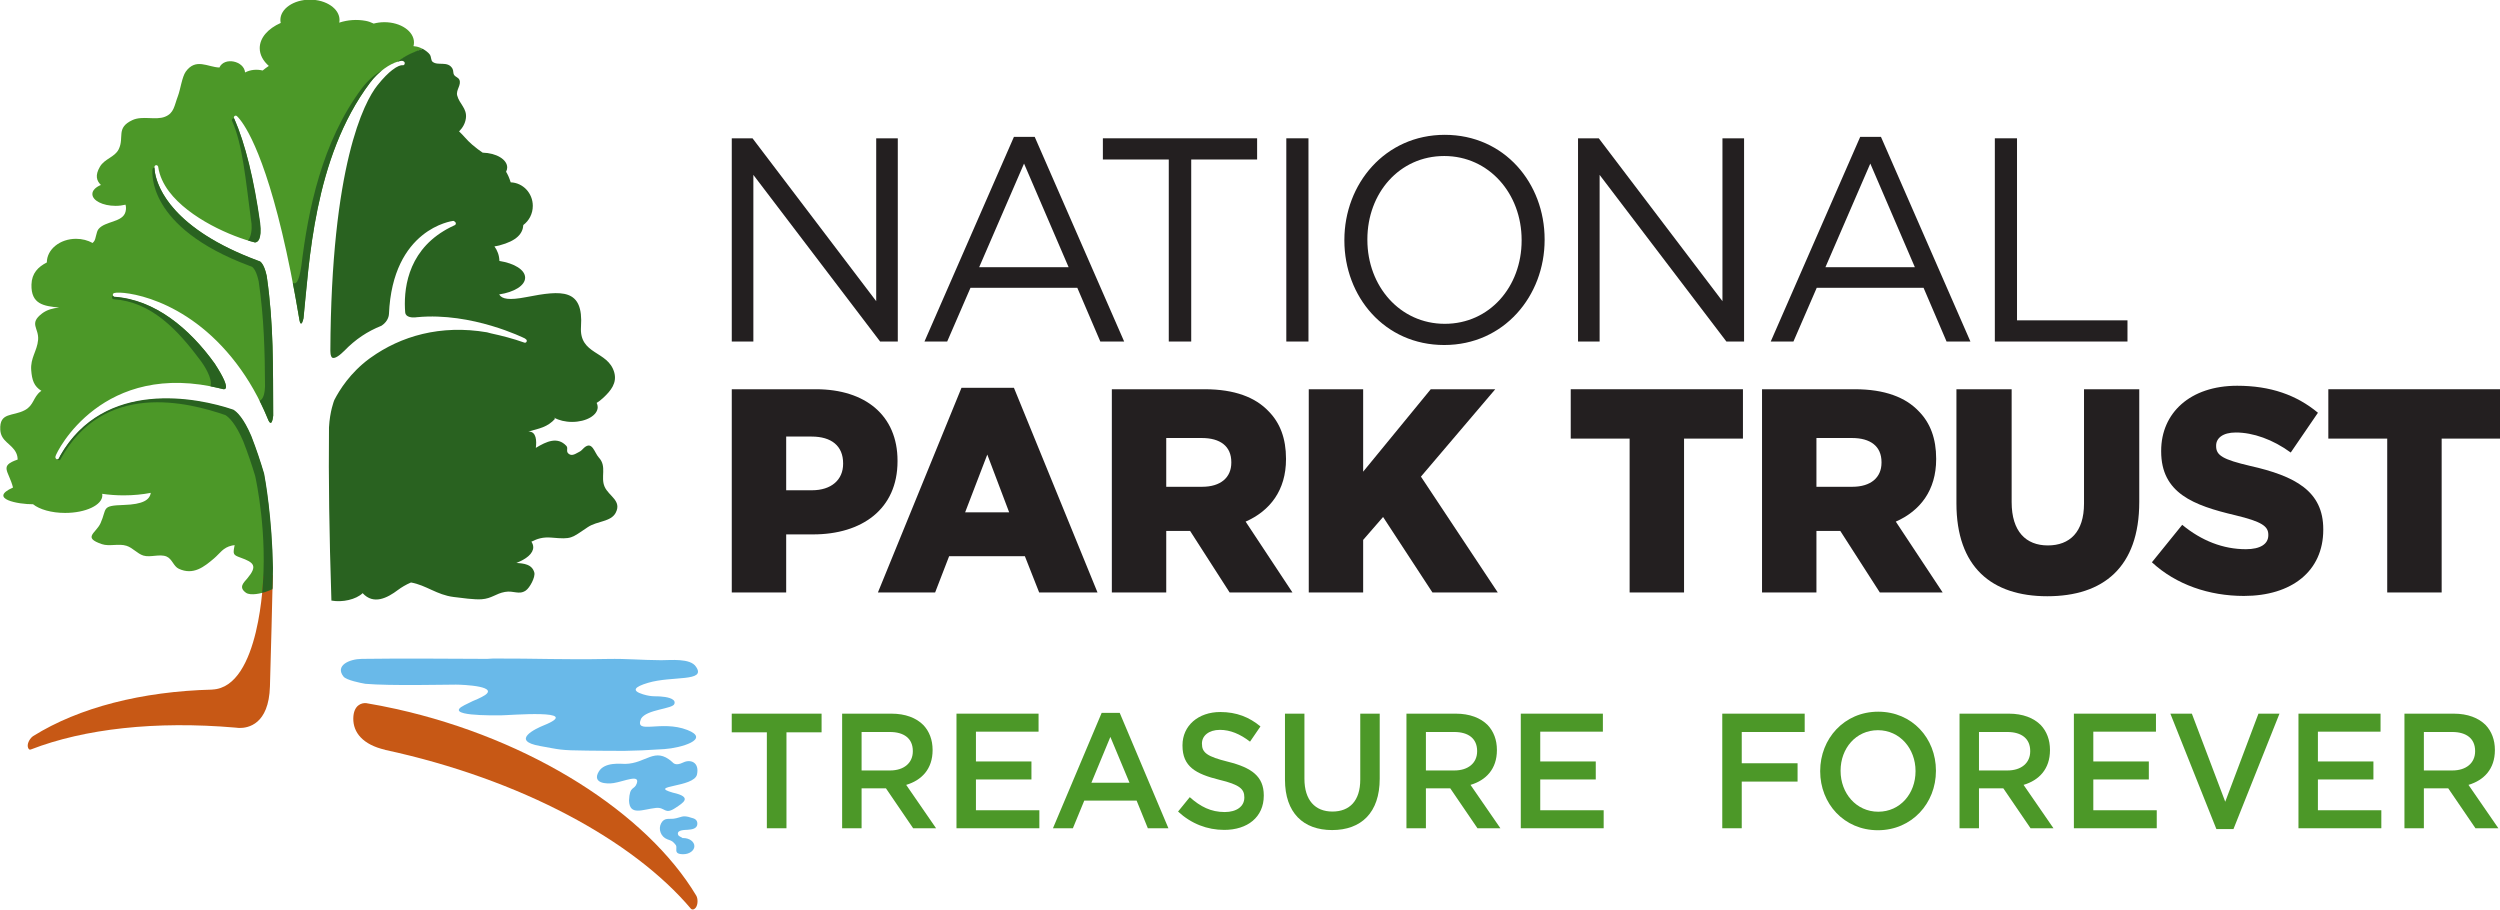
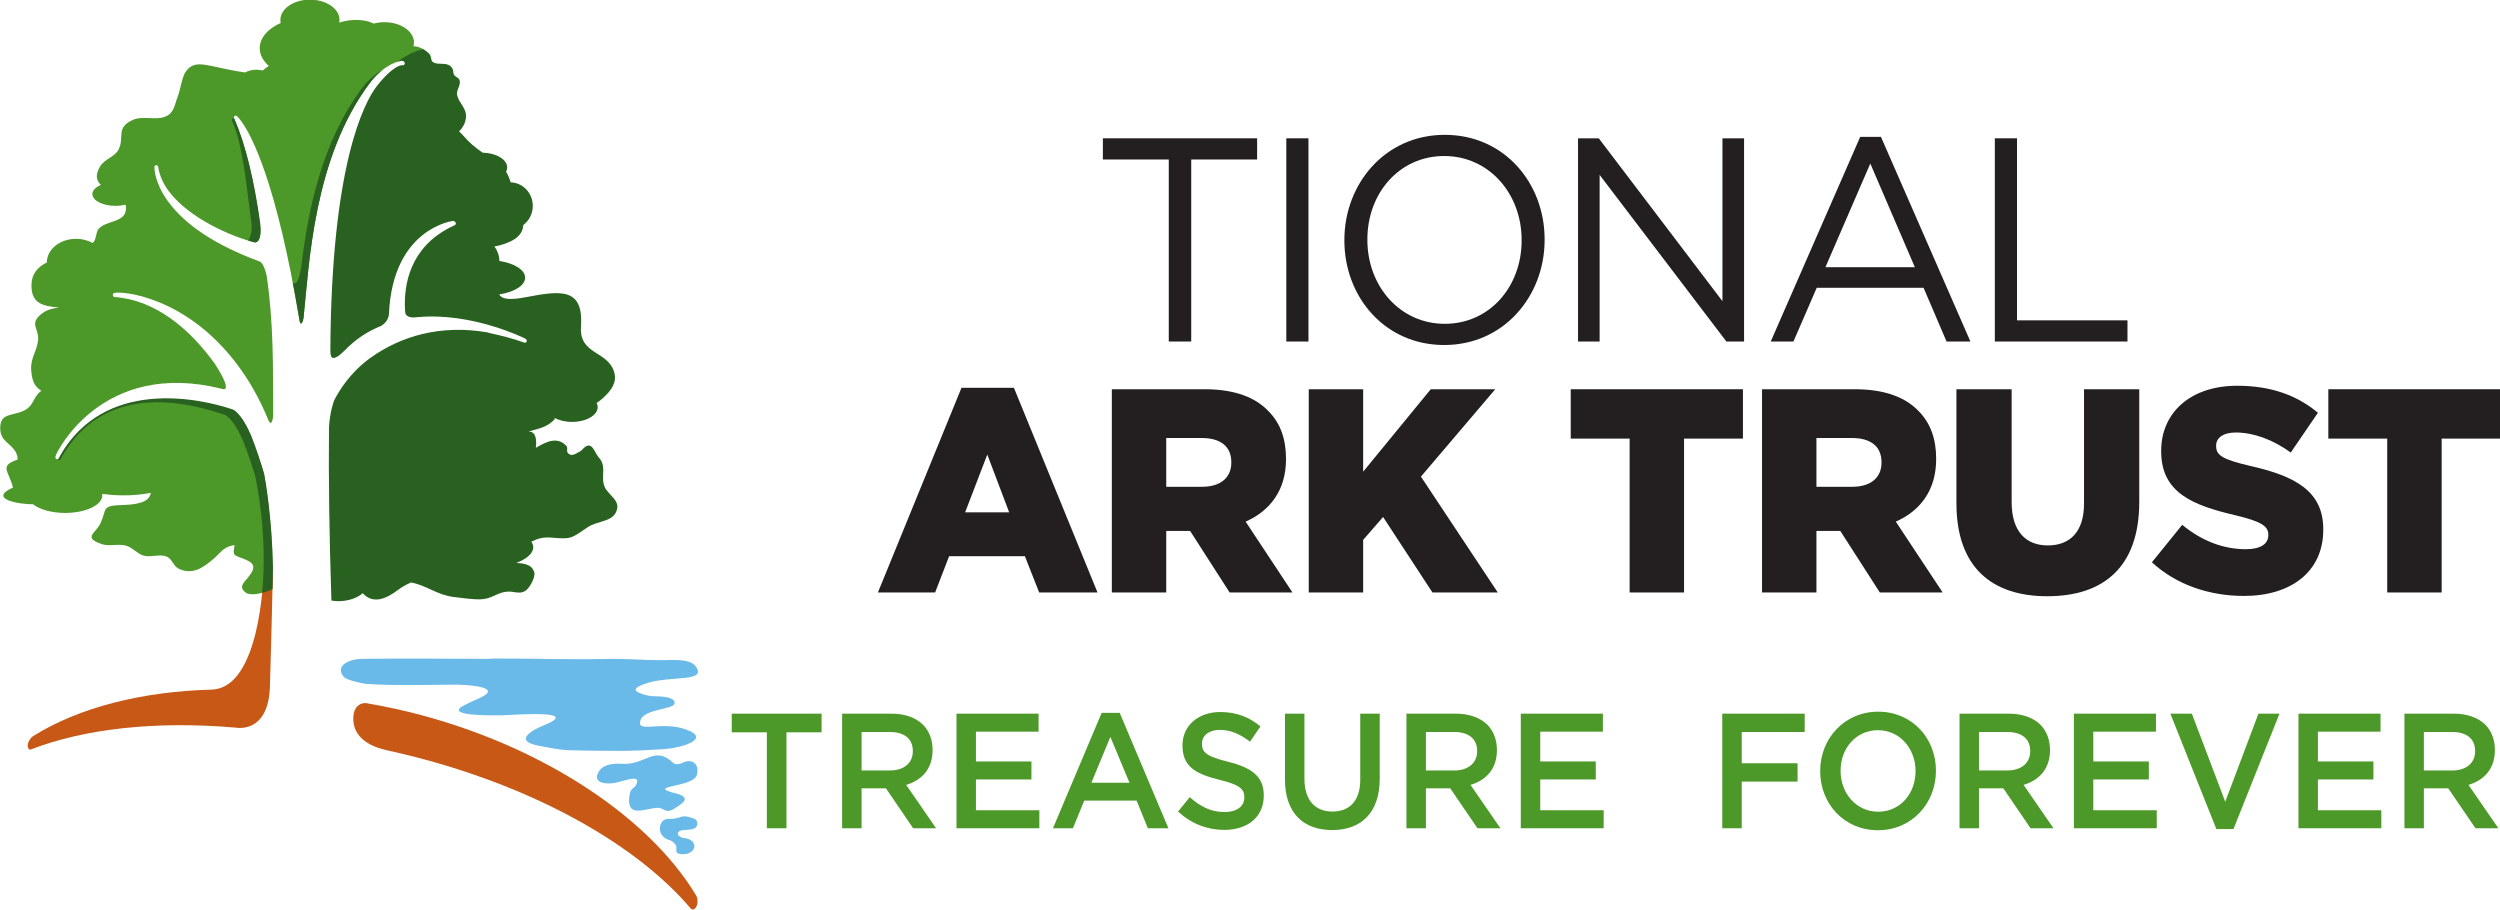
<svg xmlns="http://www.w3.org/2000/svg" viewBox="3.722 144.885 492.069 179.051" width="492.069px" height="179.051px" preserveAspectRatio="none">
  <g id="g8" transform="matrix(1.541, 0, 0, -1.541, -320.754, 653.79)" style="">
    <g id="g10" transform="scale(0.1)">
-       <path d="M 3040.29 3125.78 L 3066.79 3125.78 L 3224.77 2917.75 L 3224.77 3125.78 L 3252.35 3125.78 L 3252.35 2866.21 L 3229.78 2866.21 L 3067.87 3079.05 L 3067.87 2866.21 L 3040.29 2866.21 L 3040.29 3125.78" style="fill: rgb(35, 31, 32); fill-opacity: 1; fill-rule: nonzero; stroke: none;" id="path100" />
-       <path d="M 3470.54 2961.13 L 3413.59 3093.52 L 3356.28 2961.13 L 3470.54 2961.13 Z M 3400.69 3127.63 L 3427.21 3127.63 L 3541.48 2866.21 L 3511.03 2866.21 L 3481.65 2934.8 L 3345.17 2934.8 L 3315.44 2866.21 L 3286.42 2866.21 L 3400.69 3127.63" style="fill: rgb(35, 31, 32); fill-opacity: 1; fill-rule: nonzero; stroke: none;" id="path102" />
      <path d="M 3598.46 3098.71 L 3514.29 3098.71 L 3514.29 3125.78 L 3711.3 3125.78 L 3711.3 3098.71 L 3627.13 3098.71 L 3627.13 2866.21 L 3598.46 2866.21 L 3598.46 3098.71" style="fill: rgb(35, 31, 32); fill-opacity: 1; fill-rule: nonzero; stroke: none;" id="path104" />
      <path d="M 3748.59 3125.78 L 3776.89 3125.78 L 3776.89 2866.21 L 3748.59 2866.21 L 3748.59 3125.78" style="fill: rgb(35, 31, 32); fill-opacity: 1; fill-rule: nonzero; stroke: none;" id="path106" />
      <path d="M 4049.15 2995.25 L 4049.15 2995.98 C 4049.15 3054.95 4007.59 3103.16 3950.28 3103.16 C 3892.96 3103.16 3852.13 3055.69 3852.13 2996.74 L 3852.13 2995.98 C 3852.13 2937.03 3893.68 2888.83 3950.99 2888.83 C 4008.31 2888.83 4049.15 2936.28 4049.15 2995.25 Z M 3822.75 2995.25 L 3822.75 2995.98 C 3822.75 3067.56 3874.7 3130.22 3950.99 3130.22 C 4027.3 3130.22 4078.52 3068.3 4078.52 2996.74 L 4078.52 2995.98 C 4078.52 2924.42 4026.58 2861.76 3950.28 2861.76 C 3873.97 2861.76 3822.75 2923.68 3822.75 2995.25" style="fill: rgb(35, 31, 32); fill-opacity: 1; fill-rule: nonzero; stroke: none;" id="path108" />
      <path d="M 4121.19 3125.78 L 4147.69 3125.78 L 4305.66 2917.75 L 4305.66 3125.78 L 4333.27 3125.78 L 4333.27 2866.21 L 4310.7 2866.21 L 4148.77 3079.05 L 4148.77 2866.21 L 4121.19 2866.21 L 4121.19 3125.78" style="fill: rgb(35, 31, 32); fill-opacity: 1; fill-rule: nonzero; stroke: none;" id="path110" />
      <path d="M 4551.42 2961.13 L 4494.5 3093.52 L 4437.19 2961.13 L 4551.42 2961.13 Z M 4481.61 3127.63 L 4508.11 3127.63 L 4622.38 2866.21 L 4591.91 2866.21 L 4562.54 2934.8 L 4426.07 2934.8 L 4396.32 2866.21 L 4367.33 2866.21 L 4481.61 3127.63" style="fill: rgb(35, 31, 32); fill-opacity: 1; fill-rule: nonzero; stroke: none;" id="path112" />
      <path d="M 4653.57 3125.78 L 4681.89 3125.78 L 4681.89 2893.27 L 4822.99 2893.27 L 4822.99 2866.21 L 4653.57 2866.21 L 4653.57 3125.78" style="fill: rgb(35, 31, 32); fill-opacity: 1; fill-rule: nonzero; stroke: none;" id="path114" />
-       <path d="M 3142.74 2676.23 C 3167.46 2676.23 3182.51 2689.58 3182.51 2709.97 L 3182.51 2710.71 C 3182.51 2732.96 3167.46 2744.82 3142.39 2744.82 L 3109.79 2744.82 L 3109.79 2676.23 L 3142.74 2676.23 Z M 3040.29 2805.27 L 3147.77 2805.27 C 3211.17 2805.27 3252 2771.53 3252 2714.05 L 3252 2713.31 C 3252 2652.12 3206.5 2619.86 3144.18 2619.86 L 3109.79 2619.86 L 3109.79 2545.69 L 3040.29 2545.69 L 3040.29 2805.27" style="fill: rgb(35, 31, 32); fill-opacity: 1; fill-rule: nonzero; stroke: none;" id="path116" />
      <path d="M 3394.6 2648.05 L 3366.66 2721.84 L 3338.35 2648.05 L 3394.6 2648.05 Z M 3333.7 2807.12 L 3400.68 2807.12 L 3507.44 2545.69 L 3432.92 2545.69 L 3414.65 2592.05 L 3317.93 2592.05 L 3300.03 2545.69 L 3226.95 2545.69 L 3333.7 2807.12" style="fill: rgb(35, 31, 32); fill-opacity: 1; fill-rule: nonzero; stroke: none;" id="path118" />
      <path d="M 3641.1 2680.68 C 3664.73 2680.68 3678.34 2692.54 3678.34 2711.46 L 3678.34 2712.19 C 3678.34 2732.59 3664.02 2742.97 3640.74 2742.97 L 3595.23 2742.97 L 3595.23 2680.68 L 3641.1 2680.68 Z M 3525.74 2805.27 L 3644.31 2805.27 C 3682.64 2805.27 3709.15 2794.89 3725.98 2777.09 C 3740.68 2762.26 3748.2 2742.22 3748.2 2716.64 L 3748.2 2715.9 C 3748.2 2676.23 3727.78 2649.89 3696.62 2636.18 L 3756.44 2545.69 L 3676.19 2545.69 L 3625.69 2624.32 L 3595.23 2624.32 L 3595.23 2545.69 L 3525.74 2545.69 L 3525.74 2805.27" style="fill: rgb(35, 31, 32); fill-opacity: 1; fill-rule: nonzero; stroke: none;" id="path120" />
      <path d="M 3777.26 2805.27 L 3846.74 2805.27 L 3846.74 2699.96 L 3933.07 2805.27 L 4015.47 2805.27 L 3920.54 2693.66 L 4018.69 2545.69 L 3935.23 2545.69 L 3872.18 2642.11 L 3846.74 2612.82 L 3846.74 2545.69 L 3777.26 2545.69 L 3777.26 2805.27" style="fill: rgb(35, 31, 32); fill-opacity: 1; fill-rule: nonzero; stroke: none;" id="path122" />
      <path d="M 4187.09 2742.22 L 4111.87 2742.22 L 4111.87 2805.27 L 4331.83 2805.27 L 4331.83 2742.22 L 4256.61 2742.22 L 4256.61 2545.69 L 4187.09 2545.69 L 4187.09 2742.22" style="fill: rgb(35, 31, 32); fill-opacity: 1; fill-rule: nonzero; stroke: none;" id="path124" />
      <path d="M 4471.55 2680.68 C 4495.22 2680.68 4508.82 2692.54 4508.82 2711.46 L 4508.82 2712.19 C 4508.82 2732.59 4494.5 2742.97 4471.21 2742.97 L 4425.7 2742.97 L 4425.7 2680.68 L 4471.55 2680.68 Z M 4356.21 2805.27 L 4474.76 2805.27 C 4513.09 2805.27 4539.63 2794.89 4556.45 2777.09 C 4571.11 2762.26 4578.63 2742.22 4578.63 2716.64 L 4578.63 2715.9 C 4578.63 2676.23 4558.22 2649.89 4527.08 2636.18 L 4586.93 2545.69 L 4506.67 2545.69 L 4456.16 2624.32 L 4425.7 2624.32 L 4425.7 2545.69 L 4356.21 2545.69 L 4356.21 2805.27" style="fill: rgb(35, 31, 32); fill-opacity: 1; fill-rule: nonzero; stroke: none;" id="path126" />
      <path d="M 4604.51 2659.53 L 4604.51 2805.27 L 4675.04 2805.27 L 4675.04 2661.02 C 4675.04 2623.57 4693.34 2605.77 4721.27 2605.77 C 4749.21 2605.77 4767.47 2622.83 4767.47 2659.17 L 4767.47 2805.27 L 4838.04 2805.27 L 4838.04 2661.39 C 4838.04 2577.59 4791.85 2540.87 4720.56 2540.87 C 4649.26 2540.87 4604.51 2578.33 4604.51 2659.53" style="fill: rgb(35, 31, 32); fill-opacity: 1; fill-rule: nonzero; stroke: none;" id="path128" />
      <path d="M 4854.19 2584.25 L 4892.9 2632.09 C 4917.63 2611.7 4945.17 2600.95 4974.22 2600.95 C 4992.8 2600.95 5002.87 2607.62 5002.87 2618.75 L 5002.87 2619.49 C 5002.87 2630.25 4994.63 2636.18 4960.61 2644.34 C 4907.23 2656.95 4866.02 2672.52 4866.02 2725.91 L 4866.02 2726.65 C 4866.02 2774.87 4902.92 2809.72 4963.1 2809.72 C 5005.74 2809.72 5039.04 2797.86 5066.26 2775.24 L 5031.52 2724.43 C 5008.62 2741.12 4983.51 2750.02 4961.33 2750.02 C 4944.46 2750.02 4936.22 2742.59 4936.22 2733.34 L 4936.22 2732.59 C 4936.22 2720.72 4944.84 2715.54 4979.58 2707.37 C 5037.27 2694.39 5073.06 2675.11 5073.06 2626.54 L 5073.06 2625.79 C 5073.06 2572.76 5032.57 2541.26 4971.67 2541.26 C 4927.26 2541.26 4884.99 2555.71 4854.19 2584.25" style="fill: rgb(35, 31, 32); fill-opacity: 1; fill-rule: nonzero; stroke: none;" id="path130" />
      <path d="M 5154.75 2742.22 L 5079.53 2742.22 L 5079.53 2805.27 L 5299.5 2805.27 L 5299.5 2742.22 L 5224.28 2742.22 L 5224.28 2545.69 L 5154.75 2545.69 L 5154.75 2742.22" style="fill: rgb(35, 31, 32); fill-opacity: 1; fill-rule: nonzero; stroke: none;" id="path132" />
      <path d="M 3085.1 2367.06 L 3040.25 2367.06 L 3040.25 2390.9 L 3155 2390.9 L 3155 2367.06 L 3110.15 2367.06 L 3110.15 2244.53 L 3085.1 2244.53 L 3085.1 2367.06" style="fill: rgb(76, 152, 40); fill-opacity: 1; fill-rule: nonzero; stroke: none;" id="path134" />
      <path d="M 3242.46 2318.34 C 3260.23 2318.34 3271.55 2327.96 3271.55 2342.81 L 3271.55 2343.22 C 3271.55 2358.9 3260.64 2367.48 3242.25 2367.48 L 3206.1 2367.48 L 3206.1 2318.34 L 3242.46 2318.34 Z M 3181.25 2390.9 L 3244.27 2390.9 C 3262.05 2390.9 3275.99 2385.47 3285.08 2376.26 C 3292.56 2368.32 3296.8 2357.45 3296.8 2344.69 L 3296.8 2344.27 C 3296.8 2320.22 3282.86 2305.79 3263.06 2299.93 L 3301.24 2244.53 L 3271.96 2244.53 L 3237.21 2295.54 L 3206.1 2295.54 L 3206.1 2244.53 L 3181.25 2244.53 L 3181.25 2390.9" style="fill: rgb(76, 152, 40); fill-opacity: 1; fill-rule: nonzero; stroke: none;" id="path136" />
      <path d="M 3327.31 2390.9 L 3432.14 2390.9 L 3432.14 2367.9 L 3352.15 2367.9 L 3352.15 2329.84 L 3423.05 2329.84 L 3423.05 2306.84 L 3352.15 2306.84 L 3352.15 2267.52 L 3433.16 2267.52 L 3433.16 2244.53 L 3327.31 2244.53 L 3327.31 2390.9" style="fill: rgb(76, 152, 40); fill-opacity: 1; fill-rule: nonzero; stroke: none;" id="path138" />
      <path d="M 3548.3 2302.66 L 3523.86 2361.21 L 3499.62 2302.66 L 3548.3 2302.66 Z M 3512.76 2391.95 L 3535.78 2391.95 L 3598 2244.53 L 3571.73 2244.53 L 3557.39 2279.86 L 3490.53 2279.86 L 3475.99 2244.53 L 3450.53 2244.53 L 3512.76 2391.95" style="fill: rgb(76, 152, 40); fill-opacity: 1; fill-rule: nonzero; stroke: none;" id="path140" />
      <path d="M 3610.33 2265.86 L 3625.28 2284.25 C 3638.8 2272.13 3652.34 2265.23 3669.92 2265.23 C 3685.26 2265.23 3694.97 2272.55 3694.97 2283.63 L 3694.97 2284.05 C 3694.97 2294.5 3689.31 2300.15 3663.05 2306.43 C 3632.95 2313.95 3615.98 2323.14 3615.98 2350.12 L 3615.98 2350.54 C 3615.98 2375.64 3636.19 2392.99 3664.26 2392.99 C 3684.86 2392.99 3701.23 2386.51 3715.56 2374.59 L 3702.24 2355.14 C 3689.51 2364.97 3676.79 2370.2 3663.85 2370.2 C 3649.31 2370.2 3640.83 2362.46 3640.83 2352.84 L 3640.83 2352.42 C 3640.83 2341.13 3647.29 2336.11 3674.35 2329.42 C 3704.26 2321.9 3719.81 2310.81 3719.81 2286.55 L 3719.81 2286.14 C 3719.81 2258.74 3699.01 2242.43 3669.31 2242.43 C 3647.7 2242.43 3627.3 2250.17 3610.33 2265.86" style="fill: rgb(76, 152, 40); fill-opacity: 1; fill-rule: nonzero; stroke: none;" id="path142" />
      <path d="M 3746.88 2306.63 L 3746.88 2390.9 L 3771.73 2390.9 L 3771.73 2307.68 C 3771.73 2280.49 3785.28 2265.86 3807.48 2265.86 C 3829.5 2265.86 3843.04 2279.66 3843.04 2306.63 L 3843.04 2390.9 L 3867.89 2390.9 L 3867.89 2307.89 C 3867.89 2264.18 3844.05 2242.22 3807.08 2242.22 C 3770.31 2242.22 3746.88 2264.18 3746.88 2306.63" style="fill: rgb(76, 152, 40); fill-opacity: 1; fill-rule: nonzero; stroke: none;" id="path144" />
      <path d="M 3963.25 2318.34 C 3981.02 2318.34 3992.32 2327.96 3992.32 2342.81 L 3992.32 2343.22 C 3992.32 2358.9 3981.42 2367.48 3963.04 2367.48 L 3926.89 2367.48 L 3926.89 2318.34 L 3963.25 2318.34 Z M 3902.04 2390.9 L 3965.07 2390.9 C 3982.83 2390.9 3996.77 2385.47 4005.87 2376.26 C 4013.34 2368.32 4017.58 2357.45 4017.58 2344.69 L 4017.58 2344.27 C 4017.58 2320.22 4003.65 2305.79 3983.85 2299.93 L 4022.03 2244.53 L 3992.74 2244.53 L 3957.98 2295.54 L 3926.89 2295.54 L 3926.89 2244.53 L 3902.04 2244.53 L 3902.04 2390.9" style="fill: rgb(76, 152, 40); fill-opacity: 1; fill-rule: nonzero; stroke: none;" id="path146" />
      <path d="M 4048.08 2390.9 L 4152.93 2390.9 L 4152.93 2367.9 L 4072.93 2367.9 L 4072.93 2329.84 L 4143.84 2329.84 L 4143.84 2306.84 L 4072.93 2306.84 L 4072.93 2267.52 L 4153.94 2267.52 L 4153.94 2244.53 L 4048.08 2244.53 L 4048.08 2390.9" style="fill: rgb(76, 152, 40); fill-opacity: 1; fill-rule: nonzero; stroke: none;" id="path148" />
      <path d="M 4305.43 2390.9 L 4410.7 2390.9 L 4410.7 2367.48 L 4330.3 2367.48 L 4330.3 2327.54 L 4401.6 2327.54 L 4401.6 2304.13 L 4330.3 2304.13 L 4330.3 2244.53 L 4305.43 2244.53 L 4305.43 2390.9" style="fill: rgb(76, 152, 40); fill-opacity: 1; fill-rule: nonzero; stroke: none;" id="path150" />
      <path d="M 4552.28 2317.29 L 4552.28 2317.71 C 4552.28 2346.15 4532.3 2369.78 4504.23 2369.78 C 4476.15 2369.78 4456.55 2346.57 4456.55 2318.14 L 4456.55 2317.71 C 4456.55 2289.28 4476.53 2265.65 4504.61 2265.65 C 4532.68 2265.65 4552.28 2288.85 4552.28 2317.29 Z M 4430.49 2317.29 L 4430.49 2317.71 C 4430.49 2358.9 4461.2 2393.41 4504.61 2393.41 C 4548.07 2393.41 4578.34 2359.32 4578.34 2318.14 L 4578.34 2317.71 C 4578.34 2276.52 4547.63 2242.01 4504.23 2242.01 C 4460.82 2242.01 4430.49 2276.11 4430.49 2317.29" style="fill: rgb(76, 152, 40); fill-opacity: 1; fill-rule: nonzero; stroke: none;" id="path152" />
      <path d="M 4669.67 2318.34 C 4687.45 2318.34 4698.75 2327.96 4698.75 2342.81 L 4698.75 2343.22 C 4698.75 2358.9 4687.83 2367.48 4669.48 2367.48 L 4633.31 2367.48 L 4633.31 2318.34 L 4669.67 2318.34 Z M 4608.48 2390.9 L 4671.49 2390.9 C 4689.27 2390.9 4703.21 2385.47 4712.31 2376.26 C 4719.79 2368.32 4724 2357.45 4724 2344.69 L 4724 2344.27 C 4724 2320.22 4710.07 2305.79 4690.27 2299.93 L 4728.46 2244.53 L 4699.19 2244.53 L 4664.4 2295.54 L 4633.31 2295.54 L 4633.31 2244.53 L 4608.48 2244.53 L 4608.48 2390.9" style="fill: rgb(76, 152, 40); fill-opacity: 1; fill-rule: nonzero; stroke: none;" id="path154" />
      <path d="M 4754.53 2390.9 L 4859.37 2390.9 L 4859.37 2367.9 L 4779.35 2367.9 L 4779.35 2329.84 L 4850.26 2329.84 L 4850.26 2306.84 L 4779.35 2306.84 L 4779.35 2267.52 L 4860.37 2267.52 L 4860.37 2244.53 L 4754.53 2244.53 L 4754.53 2390.9" style="fill: rgb(76, 152, 40); fill-opacity: 1; fill-rule: nonzero; stroke: none;" id="path156" />
      <path d="M 4877.76 2390.9 L 4905.22 2390.9 L 4947.86 2278.4 L 4990.27 2390.9 L 5017.14 2390.9 L 4958.36 2243.48 L 4936.55 2243.48 L 4877.76 2390.9" style="fill: rgb(76, 152, 40); fill-opacity: 1; fill-rule: nonzero; stroke: none;" id="path158" />
      <path d="M 5041.39 2390.9 L 5146.22 2390.9 L 5146.22 2367.9 L 5066.21 2367.9 L 5066.21 2329.84 L 5137.12 2329.84 L 5137.12 2306.84 L 5066.21 2306.84 L 5066.21 2267.52 L 5147.23 2267.52 L 5147.23 2244.53 L 5041.39 2244.53 L 5041.39 2390.9" style="fill: rgb(76, 152, 40); fill-opacity: 1; fill-rule: nonzero; stroke: none;" id="path160" />
      <path d="M 5237.94 2318.34 C 5255.7 2318.34 5267.02 2327.96 5267.02 2342.81 L 5267.02 2343.22 C 5267.02 2358.9 5256.09 2367.48 5237.74 2367.48 L 5201.56 2367.48 L 5201.56 2318.34 L 5237.94 2318.34 Z M 5176.75 2390.9 L 5239.75 2390.9 C 5257.53 2390.9 5271.47 2385.47 5280.58 2376.26 C 5288.05 2368.32 5292.27 2357.45 5292.27 2344.69 L 5292.27 2344.27 C 5292.27 2320.22 5278.32 2305.79 5258.53 2299.93 L 5296.72 2244.53 L 5267.45 2244.53 L 5232.66 2295.54 L 5201.56 2295.54 L 5201.56 2244.53 L 5176.75 2244.53 L 5176.75 2390.9" style="fill: rgb(76, 152, 40); fill-opacity: 1; fill-rule: nonzero; stroke: none;" id="path162" />
-       <path d="M 2453.38 2551.59 C 2453.59 2559.93 2453.74 2568.35 2453.91 2576.73 L 2453.9 2576.73 C 2452.77 2641.25 2444.13 2689.2 2442.66 2696.96 C 2438.11 2712.33 2432.73 2728.53 2426.31 2744.98 C 2421.54 2756.21 2417.06 2763.85 2413.16 2769.08 C 2409.23 2774.28 2405.92 2776.98 2403.58 2778.39 C 2356.64 2794.44 2235.88 2818.39 2180.64 2716.65 C 2180.28 2715.99 2179.51 2715.76 2178.83 2715.76 C 2178.41 2715.76 2177.98 2715.87 2177.6 2716.12 C 2177.3 2716.31 2177.1 2716.58 2176.94 2716.87 C 2176.35 2717.55 2176.25 2718.54 2176.48 2719.51 C 2177.88 2725.61 2236.53 2843.97 2389 2805.83 C 2389.47 2805.83 2389.8 2805.52 2389.75 2805.64 C 2389.75 2805.64 2404.62 2799.78 2379.82 2838.09 C 2347.72 2882.69 2303.66 2919.51 2251.87 2923.04 C 2251.19 2923.08 2250.67 2923.52 2250.34 2924.1 C 2249.89 2924.62 2249.64 2925.34 2249.74 2926.07 C 2249.91 2927.34 2250.69 2928.18 2252.2 2928.29 C 2261.37 2930.73 2342.25 2924.23 2407.71 2838.04 C 2422.82 2818.21 2436.88 2794.2 2448.69 2765.16 L 2448.72 2765.21 C 2448.72 2765.21 2449.1 2764.34 2449.66 2763.51 C 2451.07 2761.69 2453.37 2760.74 2454.56 2771.5 C 2454.2 2833.42 2455.35 2887.83 2446.29 2949.85 C 2444.42 2958.57 2442.08 2963.46 2439.98 2966.2 C 2439.28 2967.08 2438.6 2967.72 2437.97 2968.18 C 2436.9 2968.57 2435.81 2968.96 2434.76 2969.35 C 2434.72 2969.35 2434.67 2969.34 2434.67 2969.34 L 2434.68 2969.39 C 2368.62 2994.06 2335.7 3023.2 2319.32 3046.51 C 2302.71 3069.99 2302.83 3087.67 2302.88 3089.15 C 2302.92 3090.32 2303.77 3091.3 2304.9 3091.45 C 2305.8 3091.57 2306.74 3091.14 2307.17 3090.36 C 2307.42 3090.09 2307.62 3089.79 2307.67 3089.39 C 2309.28 3078.12 2314.24 3067.61 2321.43 3057.97 C 2347.45 3023.35 2401.93 2999.98 2431.19 2992.79 C 2434.56 2992.75 2440.11 2995.76 2437.59 3017.3 C 2429.84 3072.41 2419.11 3118.68 2404.56 3151.32 C 2404.11 3152.36 2404.41 3153.59 2405.3 3154.27 C 2406.19 3154.93 2407.41 3154.87 2408.23 3154.11 C 2408.57 3153.78 2410.79 3151.86 2414.43 3146.7 C 2427.28 3128.79 2458.67 3069.77 2488.08 2893.99 L 2488.09 2894 C 2488.09 2894 2488.11 2893.84 2488.15 2893.6 C 2488.22 2893.21 2488.29 2892.8 2488.38 2892.4 C 2488.57 2891.52 2488.85 2890.48 2489.26 2889.81 C 2490.11 2888.86 2491.4 2889.64 2493.17 2895.88 C 2500.51 2964.83 2505.77 3100.37 2578.13 3196.68 C 2589.69 3212.06 2604.19 3220.89 2613.12 3223.52 C 2613.12 3223.53 2613.14 3223.54 2613.15 3223.55 C 2613.59 3223.67 2613.99 3223.76 2614.4 3223.86 C 2624.9 3231.02 2635.16 3235.06 2645.45 3240.05 C 2644.33 3240.64 2643.2 3241.16 2642.1 3241.61 C 2639.28 3242.76 2636.51 3243.27 2633.75 3243.51 C 2634.15 3245.03 2634.39 3246.57 2634.39 3248.16 C 2634.39 3262.48 2617.48 3274.09 2596.61 3274.09 C 2591.78 3274.09 2587.17 3273.44 2582.91 3272.31 C 2579.65 3273.88 2576.35 3275.1 2573.02 3275.74 C 2561.64 3277.94 2549.63 3277.05 2538.91 3273.51 C 2539.13 3274.63 2539.29 3275.78 2539.29 3276.95 C 2539.29 3291.26 2522.37 3302.87 2501.52 3302.87 C 2480.65 3302.87 2463.74 3291.26 2463.74 3276.95 C 2463.74 3275.64 2463.92 3274.39 2464.19 3273.14 C 2447.97 3265.94 2437.36 3254.21 2437.36 3240.92 C 2437.36 3232.47 2441.67 3224.66 2448.96 3218.21 C 2446.23 3216.39 2443.59 3214.45 2441.13 3212.37 C 2433.7 3214.13 2425.71 3213.58 2418.66 3209.88 C 2417.39 3224.56 2392.27 3230.16 2385.84 3216.19 C 2370.79 3216.76 2355.73 3228.73 2342.88 3210.92 C 2338.14 3204.34 2336.02 3188 2333.01 3180.12 C 2328.08 3167.18 2328.08 3157.94 2316.27 3153.28 C 2304.19 3148.53 2287.58 3155.05 2274.66 3149 C 2253.33 3138.99 2264.73 3127.14 2257.27 3111.86 C 2252.25 3101.58 2239.33 3099.85 2233.26 3089.49 C 2226.77 3078.42 2228.97 3071.52 2234.51 3066.2 C 2227.9 3063.43 2223.6 3059.29 2223.6 3054.6 C 2223.6 3046.26 2236.88 3039.5 2253.27 3039.5 C 2257.82 3039.5 2262.07 3040.07 2265.92 3041 C 2266.73 3038.37 2266.83 3035.39 2265.92 3031.9 C 2262.4 3018.27 2239.9 3020.22 2231.48 3009.89 C 2228.29 3005.97 2228.32 2997.09 2225.57 2993.92 C 2224.94 2993.2 2224.41 2992.64 2223.89 2992.08 C 2217.88 2995.44 2210.61 2997.41 2202.75 2997.41 C 2182.15 2997.41 2165.45 2983.89 2165.45 2967.23 C 2165.45 2967.22 2165.45 2967.21 2165.45 2967.21 C 2154.4 2961.6 2146.21 2953.54 2145.81 2938.94 C 2145.14 2913.59 2161.87 2911.48 2181.16 2909.61 C 2173.09 2908.77 2165.58 2906.79 2159.38 2902.08 C 2142.1 2888.94 2155.61 2883.51 2154.28 2868.27 C 2153.05 2854.08 2144.28 2845.26 2145.49 2829.56 C 2146.46 2816.95 2149.01 2809.02 2158.54 2803.2 C 2158.16 2802.94 2157.71 2802.72 2157.35 2802.44 C 2147.88 2795.02 2148.99 2784.91 2137.5 2778.64 C 2122.1 2770.24 2104.75 2776.42 2105.96 2753.55 C 2106.77 2738.29 2120.6 2735.87 2126.3 2723.9 C 2127.71 2720.93 2128.09 2718.14 2128.18 2715.46 C 2104.1 2707.22 2116.63 2701.43 2122.25 2679.74 C 2089.84 2665.28 2129.39 2658.16 2147.84 2658.38 C 2156.1 2651.75 2171.33 2647.29 2188.8 2647.29 C 2215.05 2647.29 2236.33 2657.33 2236.33 2669.72 C 2236.33 2670.39 2236.24 2671.05 2236.12 2671.7 C 2244.63 2670.45 2253.87 2669.72 2263.56 2669.72 C 2276.06 2669.72 2287.81 2670.9 2298.21 2672.93 C 2296.83 2664.05 2288.6 2658.23 2263.56 2657.45 C 2234.63 2656.56 2242.57 2653.25 2234.12 2634.36 C 2228.21 2621.18 2210.46 2615.96 2235.9 2607.37 C 2245.26 2604.21 2257.3 2608.46 2267.16 2605.32 C 2275.22 2602.76 2281.01 2595.24 2288.71 2592.83 C 2297.55 2590.06 2309.77 2595.26 2318.36 2591.6 C 2325.65 2588.49 2327.17 2579.12 2334 2575.96 C 2352.62 2567.33 2366.32 2578.44 2378.86 2589.07 C 2387.01 2595.96 2390.23 2603.05 2402.13 2605.69 C 2403.2 2605.93 2404.28 2606.06 2405.35 2606.14 C 2405.2 2605.51 2405.07 2604.91 2404.97 2604.41 C 2403.14 2594.66 2403.47 2593.55 2412.68 2590.25 C 2430.04 2584.04 2434.92 2579.68 2421.42 2563.56 C 2416.96 2558.25 2409.92 2552.34 2419.74 2545.35 C 2425.56 2541.2 2440.37 2544.57 2446.1 2547.08 C 2448.57 2548.16 2450.9 2549.49 2453.16 2550.95 C 2453.21 2551.26 2453.28 2551.53 2453.38 2551.59" style="fill: rgb(76, 152, 40); fill-opacity: 1; fill-rule: nonzero; stroke: none;" id="path164" />
+       <path d="M 2453.38 2551.59 C 2453.59 2559.93 2453.74 2568.35 2453.91 2576.73 L 2453.9 2576.73 C 2452.77 2641.25 2444.13 2689.2 2442.66 2696.96 C 2438.11 2712.33 2432.73 2728.53 2426.31 2744.98 C 2421.54 2756.21 2417.06 2763.85 2413.16 2769.08 C 2409.23 2774.28 2405.92 2776.98 2403.58 2778.39 C 2356.64 2794.44 2235.88 2818.39 2180.64 2716.65 C 2180.28 2715.99 2179.51 2715.76 2178.83 2715.76 C 2178.41 2715.76 2177.98 2715.87 2177.6 2716.12 C 2177.3 2716.31 2177.1 2716.58 2176.94 2716.87 C 2176.35 2717.55 2176.25 2718.54 2176.48 2719.51 C 2177.88 2725.61 2236.53 2843.97 2389 2805.83 C 2389.47 2805.83 2389.8 2805.52 2389.75 2805.64 C 2389.75 2805.64 2404.62 2799.78 2379.82 2838.09 C 2347.72 2882.69 2303.66 2919.51 2251.87 2923.04 C 2251.19 2923.08 2250.67 2923.52 2250.34 2924.1 C 2249.89 2924.62 2249.64 2925.34 2249.74 2926.07 C 2249.91 2927.34 2250.69 2928.18 2252.2 2928.29 C 2261.37 2930.73 2342.25 2924.23 2407.71 2838.04 C 2422.82 2818.21 2436.88 2794.2 2448.69 2765.16 L 2448.72 2765.21 C 2448.72 2765.21 2449.1 2764.34 2449.66 2763.51 C 2451.07 2761.69 2453.37 2760.74 2454.56 2771.5 C 2454.2 2833.42 2455.35 2887.83 2446.29 2949.85 C 2444.42 2958.57 2442.08 2963.46 2439.98 2966.2 C 2439.28 2967.08 2438.6 2967.72 2437.97 2968.18 C 2436.9 2968.57 2435.81 2968.96 2434.76 2969.35 C 2434.72 2969.35 2434.67 2969.34 2434.67 2969.34 L 2434.68 2969.39 C 2368.62 2994.06 2335.7 3023.2 2319.32 3046.51 C 2302.71 3069.99 2302.83 3087.67 2302.88 3089.15 C 2302.92 3090.32 2303.77 3091.3 2304.9 3091.45 C 2305.8 3091.57 2306.74 3091.14 2307.17 3090.36 C 2307.42 3090.09 2307.62 3089.79 2307.67 3089.39 C 2309.28 3078.12 2314.24 3067.61 2321.43 3057.97 C 2347.45 3023.35 2401.93 2999.98 2431.19 2992.79 C 2434.56 2992.75 2440.11 2995.76 2437.59 3017.3 C 2429.84 3072.41 2419.11 3118.68 2404.56 3151.32 C 2404.11 3152.36 2404.41 3153.59 2405.3 3154.27 C 2406.19 3154.93 2407.41 3154.87 2408.23 3154.11 C 2408.57 3153.78 2410.79 3151.86 2414.43 3146.7 C 2427.28 3128.79 2458.67 3069.77 2488.08 2893.99 L 2488.09 2894 C 2488.09 2894 2488.11 2893.84 2488.15 2893.6 C 2488.22 2893.21 2488.29 2892.8 2488.38 2892.4 C 2488.57 2891.52 2488.85 2890.48 2489.26 2889.81 C 2490.11 2888.86 2491.4 2889.64 2493.17 2895.88 C 2500.51 2964.83 2505.77 3100.37 2578.13 3196.68 C 2589.69 3212.06 2604.19 3220.89 2613.12 3223.52 C 2613.12 3223.53 2613.14 3223.54 2613.15 3223.55 C 2613.59 3223.67 2613.99 3223.76 2614.4 3223.86 C 2624.9 3231.02 2635.16 3235.06 2645.45 3240.05 C 2644.33 3240.64 2643.2 3241.16 2642.1 3241.61 C 2639.28 3242.76 2636.51 3243.27 2633.75 3243.51 C 2634.15 3245.03 2634.39 3246.57 2634.39 3248.16 C 2634.39 3262.48 2617.48 3274.09 2596.61 3274.09 C 2591.78 3274.09 2587.17 3273.44 2582.91 3272.31 C 2579.65 3273.88 2576.35 3275.1 2573.02 3275.74 C 2561.64 3277.94 2549.63 3277.05 2538.91 3273.51 C 2539.13 3274.63 2539.29 3275.78 2539.29 3276.95 C 2539.29 3291.26 2522.37 3302.87 2501.52 3302.87 C 2480.65 3302.87 2463.74 3291.26 2463.74 3276.95 C 2463.74 3275.64 2463.92 3274.39 2464.19 3273.14 C 2447.97 3265.94 2437.36 3254.21 2437.36 3240.92 C 2437.36 3232.47 2441.67 3224.66 2448.96 3218.21 C 2446.23 3216.39 2443.59 3214.45 2441.13 3212.37 C 2433.7 3214.13 2425.71 3213.58 2418.66 3209.88 C 2370.79 3216.76 2355.73 3228.73 2342.88 3210.92 C 2338.14 3204.34 2336.02 3188 2333.01 3180.12 C 2328.08 3167.18 2328.08 3157.94 2316.27 3153.28 C 2304.19 3148.53 2287.58 3155.05 2274.66 3149 C 2253.33 3138.99 2264.73 3127.14 2257.27 3111.86 C 2252.25 3101.58 2239.33 3099.85 2233.26 3089.49 C 2226.77 3078.42 2228.97 3071.52 2234.51 3066.2 C 2227.9 3063.43 2223.6 3059.29 2223.6 3054.6 C 2223.6 3046.26 2236.88 3039.5 2253.27 3039.5 C 2257.82 3039.5 2262.07 3040.07 2265.92 3041 C 2266.73 3038.37 2266.83 3035.39 2265.92 3031.9 C 2262.4 3018.27 2239.9 3020.22 2231.48 3009.89 C 2228.29 3005.97 2228.32 2997.09 2225.57 2993.92 C 2224.94 2993.2 2224.41 2992.64 2223.89 2992.08 C 2217.88 2995.44 2210.61 2997.41 2202.75 2997.41 C 2182.15 2997.41 2165.45 2983.89 2165.45 2967.23 C 2165.45 2967.22 2165.45 2967.21 2165.45 2967.21 C 2154.4 2961.6 2146.21 2953.54 2145.81 2938.94 C 2145.14 2913.59 2161.87 2911.48 2181.16 2909.61 C 2173.09 2908.77 2165.58 2906.79 2159.38 2902.08 C 2142.1 2888.94 2155.61 2883.51 2154.28 2868.27 C 2153.05 2854.08 2144.28 2845.26 2145.49 2829.56 C 2146.46 2816.95 2149.01 2809.02 2158.54 2803.2 C 2158.16 2802.94 2157.71 2802.72 2157.35 2802.44 C 2147.88 2795.02 2148.99 2784.91 2137.5 2778.64 C 2122.1 2770.24 2104.75 2776.42 2105.96 2753.55 C 2106.77 2738.29 2120.6 2735.87 2126.3 2723.9 C 2127.71 2720.93 2128.09 2718.14 2128.18 2715.46 C 2104.1 2707.22 2116.63 2701.43 2122.25 2679.74 C 2089.84 2665.28 2129.39 2658.16 2147.84 2658.38 C 2156.1 2651.75 2171.33 2647.29 2188.8 2647.29 C 2215.05 2647.29 2236.33 2657.33 2236.33 2669.72 C 2236.33 2670.39 2236.24 2671.05 2236.12 2671.7 C 2244.63 2670.45 2253.87 2669.72 2263.56 2669.72 C 2276.06 2669.72 2287.81 2670.9 2298.21 2672.93 C 2296.83 2664.05 2288.6 2658.23 2263.56 2657.45 C 2234.63 2656.56 2242.57 2653.25 2234.12 2634.36 C 2228.21 2621.18 2210.46 2615.96 2235.9 2607.37 C 2245.26 2604.21 2257.3 2608.46 2267.16 2605.32 C 2275.22 2602.76 2281.01 2595.24 2288.71 2592.83 C 2297.55 2590.06 2309.77 2595.26 2318.36 2591.6 C 2325.65 2588.49 2327.17 2579.12 2334 2575.96 C 2352.62 2567.33 2366.32 2578.44 2378.86 2589.07 C 2387.01 2595.96 2390.23 2603.05 2402.13 2605.69 C 2403.2 2605.93 2404.28 2606.06 2405.35 2606.14 C 2405.2 2605.51 2405.07 2604.91 2404.97 2604.41 C 2403.14 2594.66 2403.47 2593.55 2412.68 2590.25 C 2430.04 2584.04 2434.92 2579.68 2421.42 2563.56 C 2416.96 2558.25 2409.92 2552.34 2419.74 2545.35 C 2425.56 2541.2 2440.37 2544.57 2446.1 2547.08 C 2448.57 2548.16 2450.9 2549.49 2453.16 2550.95 C 2453.21 2551.26 2453.28 2551.53 2453.38 2551.59" style="fill: rgb(76, 152, 40); fill-opacity: 1; fill-rule: nonzero; stroke: none;" id="path164" />
      <path d="M 2405.87 2373.13 C 2405.87 2373.13 2405.92 2373.12 2405.98 2373.11 C 2407.65 2372.97 2409.34 2372.78 2411.01 2372.62 C 2422.41 2372.38 2448.98 2377.05 2450.41 2425.67 C 2451.92 2475.83 2453.26 2532.49 2454.04 2567.82 L 2441.95 2566.45 C 2441.95 2566.45 2438.11 2424.34 2376.77 2421.7 L 2376.92 2421.63 C 2286.79 2419.37 2206.39 2398.7 2148.11 2362.34 C 2144.36 2360.01 2140.38 2353.65 2141.1 2348.93 C 2141.41 2346.95 2142.51 2343.97 2145.29 2345.25 C 2213.45 2371.67 2304.46 2381.81 2405.85 2373.12 L 2405.87 2373.13" style="fill: rgb(199, 88, 21); fill-opacity: 1; fill-rule: nonzero; stroke: none;" id="path166" />
      <path d="M 2994.89 2158.53 C 2932.05 2263.45 2784.94 2358.36 2611.4 2396.93 C 2611.4 2396.93 2611.39 2396.93 2611.39 2396.93 C 2611.39 2396.93 2611.39 2396.93 2611.38 2396.93 C 2598.63 2399.77 2585.91 2402.21 2573.23 2404.35 C 2567.63 2404.84 2557.14 2401.98 2556.87 2384.87 C 2556.59 2366.76 2569.14 2351.25 2597.61 2344.74 L 2597.53 2344.63 C 2771.21 2307.09 2914.67 2228.85 2988.34 2141.47 C 2990.64 2139.97 2992.93 2141.18 2994.45 2143.33 C 2997.16 2147.19 2997.2 2154.7 2994.89 2158.53" style="fill: rgb(199, 88, 21); fill-opacity: 1; fill-rule: nonzero; stroke: none;" id="path168" />
      <path d="M 2978.3 2328.56 C 2968.09 2323.61 2965.54 2328.01 2963.92 2329.44 C 2941.81 2348.97 2931.08 2327.27 2904.26 2326.72 C 2899.12 2326.62 2877.88 2329.72 2870.31 2316.74 C 2861.62 2301.84 2880.29 2300.78 2889.43 2302.25 C 2903.13 2304.46 2923.22 2314.01 2918.94 2301.75 C 2915.82 2292.82 2909.87 2299.41 2909.05 2279.96 C 2909.65 2259.91 2926.43 2268.67 2943.42 2270.5 C 2955.55 2271.8 2954.34 2261.09 2968.54 2270.64 C 2977.71 2276.79 2991.08 2284.28 2965.08 2289.99 C 2931.93 2299.41 2992.39 2296.38 2995.9 2313.3 C 2999.15 2328.95 2987.49 2333.02 2978.3 2328.56" style="fill: rgb(105, 185, 233); fill-opacity: 1; fill-rule: nonzero; stroke: none;" id="path170" />
      <path d="M 2983.54 2370.08 C 2949.94 2383.16 2915.76 2363.57 2924.37 2384.37 C 2931.35 2396.59 2965.5 2396.8 2967.04 2403.51 C 2967.07 2403.6 2967.07 2403.68 2967.1 2403.76 C 2967.1 2403.8 2967.13 2403.83 2967.13 2403.87 C 2969.25 2411.04 2953.17 2412.43 2953.17 2412.43 L 2953.18 2412.38 C 2943.5 2413.87 2939.52 2411.76 2927.05 2415.57 C 2911.49 2420.32 2916.25 2425.16 2933.2 2430.24 C 2964.15 2439.51 3008.14 2431.15 2994.65 2450.75 C 2987.48 2462.12 2961.64 2459.1 2950.18 2459.17 C 2923.77 2459.31 2907.54 2461.26 2881.44 2460.76 C 2825.1 2459.69 2790.86 2461.5 2735.42 2461.32 L 2727.78 2460.87 C 2690.43 2461.21 2605.26 2461.48 2567.63 2460.87 C 2551.38 2460.62 2533.33 2452.15 2544.41 2438.23 C 2548 2433.72 2566.34 2429.99 2572.36 2429.02 C 2603.87 2426.23 2675.97 2428.04 2687.96 2427.98 C 2696.24 2427.93 2748.67 2426.04 2720.75 2412.08 C 2706.92 2405.16 2720.42 2412.52 2698.99 2401.84 C 2670.11 2387.46 2735.39 2388.82 2745.1 2388.74 C 2754.78 2388.65 2852.88 2397.2 2799.86 2375.83 C 2791.02 2372.26 2756.38 2356.41 2795.6 2349.53 C 2820.68 2345.13 2819.46 2344.01 2855.76 2343.69 C 2900.22 2343.31 2908.2 2342.66 2954.18 2345.63 C 2975.03 2346.98 3013.99 2358.23 2983.54 2370.08" style="fill: rgb(105, 185, 233); fill-opacity: 1; fill-rule: nonzero; stroke: none;" id="path172" />
      <path d="M 2984.33 2242.59 C 2988.81 2242.97 2995.95 2243.66 2996.32 2249.89 C 2996.67 2255.98 2991.57 2257.2 2988.56 2257.96 C 2976.98 2262.01 2976.06 2258.16 2966.26 2256.76 C 2960.3 2255.92 2954.16 2258.48 2950.1 2250.95 C 2946.02 2243.43 2949.7 2233.5 2958.04 2230.4 C 2960.3 2229.57 2963.88 2228.61 2965.79 2226.48 C 2968.61 2223.34 2970.03 2223.12 2969.46 2217.42 C 2969.04 2213.04 2971.71 2211.37 2978.33 2211.37 C 2986.16 2211.37 2992.52 2215.99 2992.52 2221.7 C 2992.52 2227.4 2986.16 2232.02 2978.33 2232.02 C 2978.05 2232.02 2977.79 2231.97 2977.52 2231.97 C 2975.49 2233.74 2972.22 2233.85 2971.56 2236.84 C 2970.26 2242.71 2980.86 2242.29 2984.33 2242.59" style="fill: rgb(105, 185, 233); fill-opacity: 1; fill-rule: nonzero; stroke: none;" id="path174" />
-       <path d="M 2437.71 2968.6 C 2436.64 2969 2435.56 2969.39 2434.49 2969.79 L 2434.42 2969.81 C 2326.73 3010.05 2307.14 3062.03 2303.64 3081.48 L 2303.61 3081.77 C 2303.33 3083.32 2302.88 3088.18 2302.88 3088.18 C 2302.71 3088.19 2302.54 3088.22 2302.38 3088.21 C 2301.26 3088.05 2300.4 3087.08 2300.36 3085.91 C 2300.26 3082.95 2292.08 3012.29 2424.16 2962.94 L 2424.15 2962.89 C 2424.15 2962.89 2424.2 2962.9 2424.24 2962.9 C 2425.31 2962.51 2426.38 2962.11 2427.45 2961.73 C 2429.98 2959.88 2433.44 2955.1 2436.03 2943.05 C 2442.87 2896.18 2443.89 2853.65 2444.14 2808.95 C 2443.92 2802.53 2442.74 2792.57 2437.18 2790.58 C 2441.13 2782.68 2444.79 2774.68 2448.36 2765.88 L 2448.46 2765.64 C 2448.46 2765.64 2452.76 2755.24 2454.56 2771.58 C 2454.2 2833.49 2455.35 2887.9 2446.28 2949.92 C 2443.69 2961.98 2440.24 2966.76 2437.71 2968.6" style="fill: rgb(41, 98, 32); fill-opacity: 1; fill-rule: nonzero; stroke: none;" id="path176" />
      <path d="M 2425.97 3023.45 L 2425.96 3023.45 L 2425.98 3023.41 C 2426.29 3021.12 2426.59 3018.81 2426.92 3016.49 C 2427.42 3010.22 2426.79 3000.76 2422.44 2995.22 C 2425.51 2994.28 2428.44 2993.47 2431.13 2992.81 C 2434.5 2992.76 2440.47 2996.21 2437.94 3017.75 C 2430.25 3072.39 2419.13 3118.37 2404.76 3150.96 C 2403.99 3151.41 2403.54 3151.47 2402.78 3150.91 C 2401.9 3150.23 2401.59 3149 2402.05 3147.97 C 2415.47 3117.84 2419.35 3073.44 2425.97 3023.45" style="fill: rgb(41, 98, 32); fill-opacity: 1; fill-rule: nonzero; stroke: none;" id="path178" />
-       <path d="M 2250.61 2920.26 C 2298.82 2916.98 2332.35 2881.63 2362.61 2840.77 C 2364.94 2837.54 2377.82 2819.02 2374.4 2809 C 2379.47 2807.95 2383.39 2807.32 2388.68 2805.9 C 2388.88 2805.83 2389.26 2805.73 2389.76 2805.61 C 2389.76 2805.61 2404.97 2799.58 2379.79 2838.16 C 2347.68 2882.9 2303.53 2919.87 2251.62 2923.42 C 2250.83 2923.47 2250.18 2924.17 2249.88 2924.87 C 2249.25 2924.53 2248.84 2923.74 2248.73 2922.95 C 2248.56 2921.69 2249.37 2920.35 2250.61 2920.26" style="fill: rgb(41, 98, 32); fill-opacity: 1; fill-rule: nonzero; stroke: none;" id="path180" />
      <path d="M 2593.73 3212.71 C 2585.64 3208.25 2576.17 3200.73 2568.01 3189.88 C 2516.52 3121.34 2499 3032.96 2490.55 2962.82 L 2490.54 2962.83 C 2487.4 2941.03 2483.08 2938.68 2479.58 2941.41 C 2482.39 2926.76 2485.17 2911.11 2487.96 2894.42 L 2487.97 2894.43 C 2487.97 2894.43 2488 2894.28 2488.03 2894.03 C 2488.1 2893.63 2488.19 2893.23 2488.25 2892.83 C 2488.92 2888.95 2491.23 2885.62 2493.31 2895.95 C 2500.64 2964.91 2505.9 3100.45 2578.27 3196.76 C 2583.15 3203.26 2588.44 3208.52 2593.73 3212.71" style="fill: rgb(41, 98, 32); fill-opacity: 1; fill-rule: nonzero; stroke: none;" id="path182" />
      <path d="M 2676.18 3009.66 C 2679.42 3011.47 2682.85 3013.2 2686.48 3014.83 C 2687.56 3015.31 2688.12 3016.56 2687.77 3017.73 C 2687.56 3018.42 2687.07 3018.92 2686.48 3019.2 C 2685.98 3019.98 2685.08 3020.42 2684.13 3020.24 C 2683.32 3020.09 2607.04 3010.46 2602.41 2901.14 L 2602.39 2901.14 C 2602.39 2901.14 2602.33 2892.63 2593.08 2886.51 L 2592.34 2886.16 C 2575.1 2879.18 2559.93 2869.44 2545.13 2854.08 L 2544.52 2853.57 C 2536.51 2845.61 2531.65 2844.18 2529.67 2845.81 C 2527.52 2848.12 2527.67 2852.71 2527.67 2852.71 L 2527.58 2854.53 C 2528.67 3090.91 2570.42 3171.87 2587.73 3193.51 C 2595.47 3203.2 2601.71 3209.2 2606.57 3212.96 L 2611.14 3216.14 C 2616.72 3219.49 2619.49 3219.16 2619.65 3219.12 C 2620.88 3218.79 2622.12 3219.54 2622.46 3220.79 C 2622.77 3221.94 2622.51 3223.29 2621.49 3223.76 C 2621.19 3224.23 2620.44 3224.44 2619.87 3224.61 C 2618.51 3225.01 2615.84 3224.3 2613.12 3223.52 C 2623.92 3231.86 2635.69 3236.87 2645.45 3240.05 C 2648.74 3238.31 2652.98 3235.28 2654.91 3232.34 C 2656.3 3230.2 2656.11 3225.31 2657.97 3223.67 C 2664.72 3217.77 2677.6 3225.2 2683.53 3214.76 C 2685.01 3212.16 2684.1 3209.16 2685.66 3206.72 C 2687.33 3204.09 2691.06 3203.56 2692.38 3200.5 C 2695.23 3193.89 2687.77 3187.62 2689.57 3180.48 C 2692.3 3169.68 2702.45 3163.95 2700.68 3151.28 C 2699.74 3144.55 2696.47 3139.06 2691.97 3134.6 C 2697.77 3129.37 2701.41 3123.93 2708.89 3117.52 C 2713.63 3113.43 2718.02 3110.22 2722.11 3107.45 C 2739.54 3107.03 2753.45 3098.75 2753.45 3088.55 C 2753.45 3086.65 2752.95 3084.79 2752.03 3083.05 C 2754.27 3079.42 2756.21 3075.03 2757.91 3069.53 C 2773.58 3069.02 2786.15 3055.78 2786.15 3039.44 C 2786.15 3029.37 2781.35 3020.51 2774.03 3015.03 C 2773.36 3004.18 2765.9 2994.86 2743.4 2988.95 C 2741.33 2988.4 2739.23 2988.1 2737.16 2987.72 C 2740.94 2982.51 2743.32 2976.33 2743.51 2969.09 C 2762.56 2966.17 2776.35 2957.73 2776.35 2947.77 C 2776.35 2937.74 2762.41 2929.25 2743.19 2926.38 C 2746.65 2920.33 2755.88 2918.69 2777.92 2922.97 C 2823.43 2931.83 2851.06 2934.21 2847.71 2885.13 C 2845.24 2848.94 2882.11 2854.81 2890.13 2826.95 C 2894.06 2813.32 2885.67 2803.29 2876.66 2794.8 C 2873.31 2791.65 2870.42 2789.44 2867.7 2787.81 C 2868.56 2786.12 2869.05 2784.33 2869.05 2782.47 C 2869.05 2772.02 2854.4 2763.54 2836.34 2763.54 C 2827.53 2763.54 2819.56 2765.56 2813.68 2768.84 C 2813.57 2768.72 2813.44 2768.63 2813.33 2768.51 C 2813.84 2768.27 2814.29 2767.97 2814.79 2767.71 C 2804.78 2756.68 2794.67 2755.22 2780.51 2751.27 C 2790.97 2751.57 2791.1 2738.93 2790.03 2730.39 C 2803.87 2738.81 2817.76 2744.99 2829.01 2732.92 C 2832.05 2729.66 2827.19 2725.16 2833.26 2722 C 2837.53 2719.78 2843.14 2724.32 2846.31 2725.76 C 2847.89 2726.47 2849.74 2728.76 2851.75 2730.61 C 2862.27 2739.65 2864.75 2724.19 2870.7 2717.75 C 2881 2706.56 2872.41 2693.02 2877.9 2680.68 C 2883.28 2668.62 2900.09 2662.9 2892.04 2647.5 C 2885.88 2635.71 2868.56 2637.24 2856.31 2629.07 C 2835 2614.87 2836.34 2613.44 2810.35 2615.74 C 2798.48 2616.8 2791.66 2614.1 2784.35 2610.55 C 2785.85 2608.3 2786.72 2605.95 2786.72 2603.51 C 2786.72 2595.67 2778.45 2588.57 2765.08 2583.37 C 2774.85 2582.83 2785.23 2581.66 2788.08 2571.19 C 2789.65 2565.42 2782.33 2551.63 2777.14 2548.13 C 2768.39 2542.23 2762 2548.41 2750.55 2546.38 C 2738.81 2544.29 2733.86 2537.96 2720.79 2537.02 C 2711.37 2536.34 2694.95 2538.72 2684.96 2539.94 C 2663.57 2542.56 2650.07 2555 2630.56 2558.45 C 2624.03 2555.68 2617.99 2551.97 2613.99 2548.95 C 2600.26 2538.58 2582.75 2529.58 2568.82 2544.8 C 2560.27 2536.63 2543 2532.77 2528.92 2535.34 C 2526.08 2623.4 2525.19 2690.18 2525.83 2756.54 C 2526.95 2777.28 2532.32 2790.7 2532.61 2791.42 C 2539.27 2804.43 2553 2826.23 2577.12 2844.16 L 2579 2845.5 C 2617.65 2873.18 2668.21 2888.08 2727.66 2877.99 C 2729.3 2877.47 2731.14 2877.17 2732.69 2876.65 C 2746.6 2873.62 2760.7 2870.06 2775.41 2864.81 C 2776.56 2864.4 2777.83 2864.98 2778.29 2866.15 C 2778.77 2867.32 2778.29 2868.66 2777.19 2869.23 C 2777.17 2869.24 2777.09 2869.28 2777.03 2869.31 C 2776.82 2869.62 2776.55 2869.9 2776.19 2870.08 C 2775.11 2870.64 2708.4 2903.84 2638.74 2897.33 L 2638.75 2897.35 C 2638.57 2897.32 2638.42 2897.31 2638.25 2897.29 C 2637.34 2897.2 2636.42 2897.09 2635.5 2897 C 2630.22 2896.65 2627.1 2897.85 2625.17 2899.37 C 2623.58 2901.07 2623.45 2901.49 2623.17 2903.35 C 2621.02 2930.31 2624.84 2978.71 2672.61 3007.57 C 2672.61 3007.57 2675.76 3009.43 2676.18 3009.66" style="fill: rgb(41, 98, 32); fill-opacity: 1; fill-rule: nonzero; stroke: none;" id="path184" />
      <path d="M 2443.01 2697.4 C 2438.46 2712.77 2433.08 2728.97 2426.67 2745.42 C 2416.93 2768.34 2408.36 2776.38 2403.68 2779.18 C 2357.24 2795.06 2238.65 2818.57 2182.61 2720.65 C 2181.42 2717.85 2181.01 2717.45 2180.64 2716.65 C 2180.13 2715.56 2178.67 2715.58 2178.29 2715.82 C 2177.91 2716.07 2179.05 2715.02 2180.28 2714.74 C 2180.95 2714.58 2182.18 2714.55 2182.54 2715.2 C 2237.78 2816.95 2346.47 2788.36 2393.42 2772.3 C 2398.11 2769.5 2406.66 2761.45 2416.41 2738.54 C 2422.25 2723.55 2427.23 2708.78 2431.51 2694.64 C 2432.72 2689.21 2447.87 2619.81 2440.41 2545.22 L 2443.42 2545.97 C 2443.42 2545.97 2448.82 2547.66 2453.64 2549.89 L 2453.73 2552.05 C 2453.94 2560.37 2454.09 2568.79 2454.27 2577.18 L 2454.25 2577.18 C 2453.12 2641.7 2444.48 2689.64 2443.01 2697.4" style="fill: rgb(41, 98, 32); fill-opacity: 1; fill-rule: nonzero; stroke: none;" id="path186" />
    </g>
  </g>
</svg>